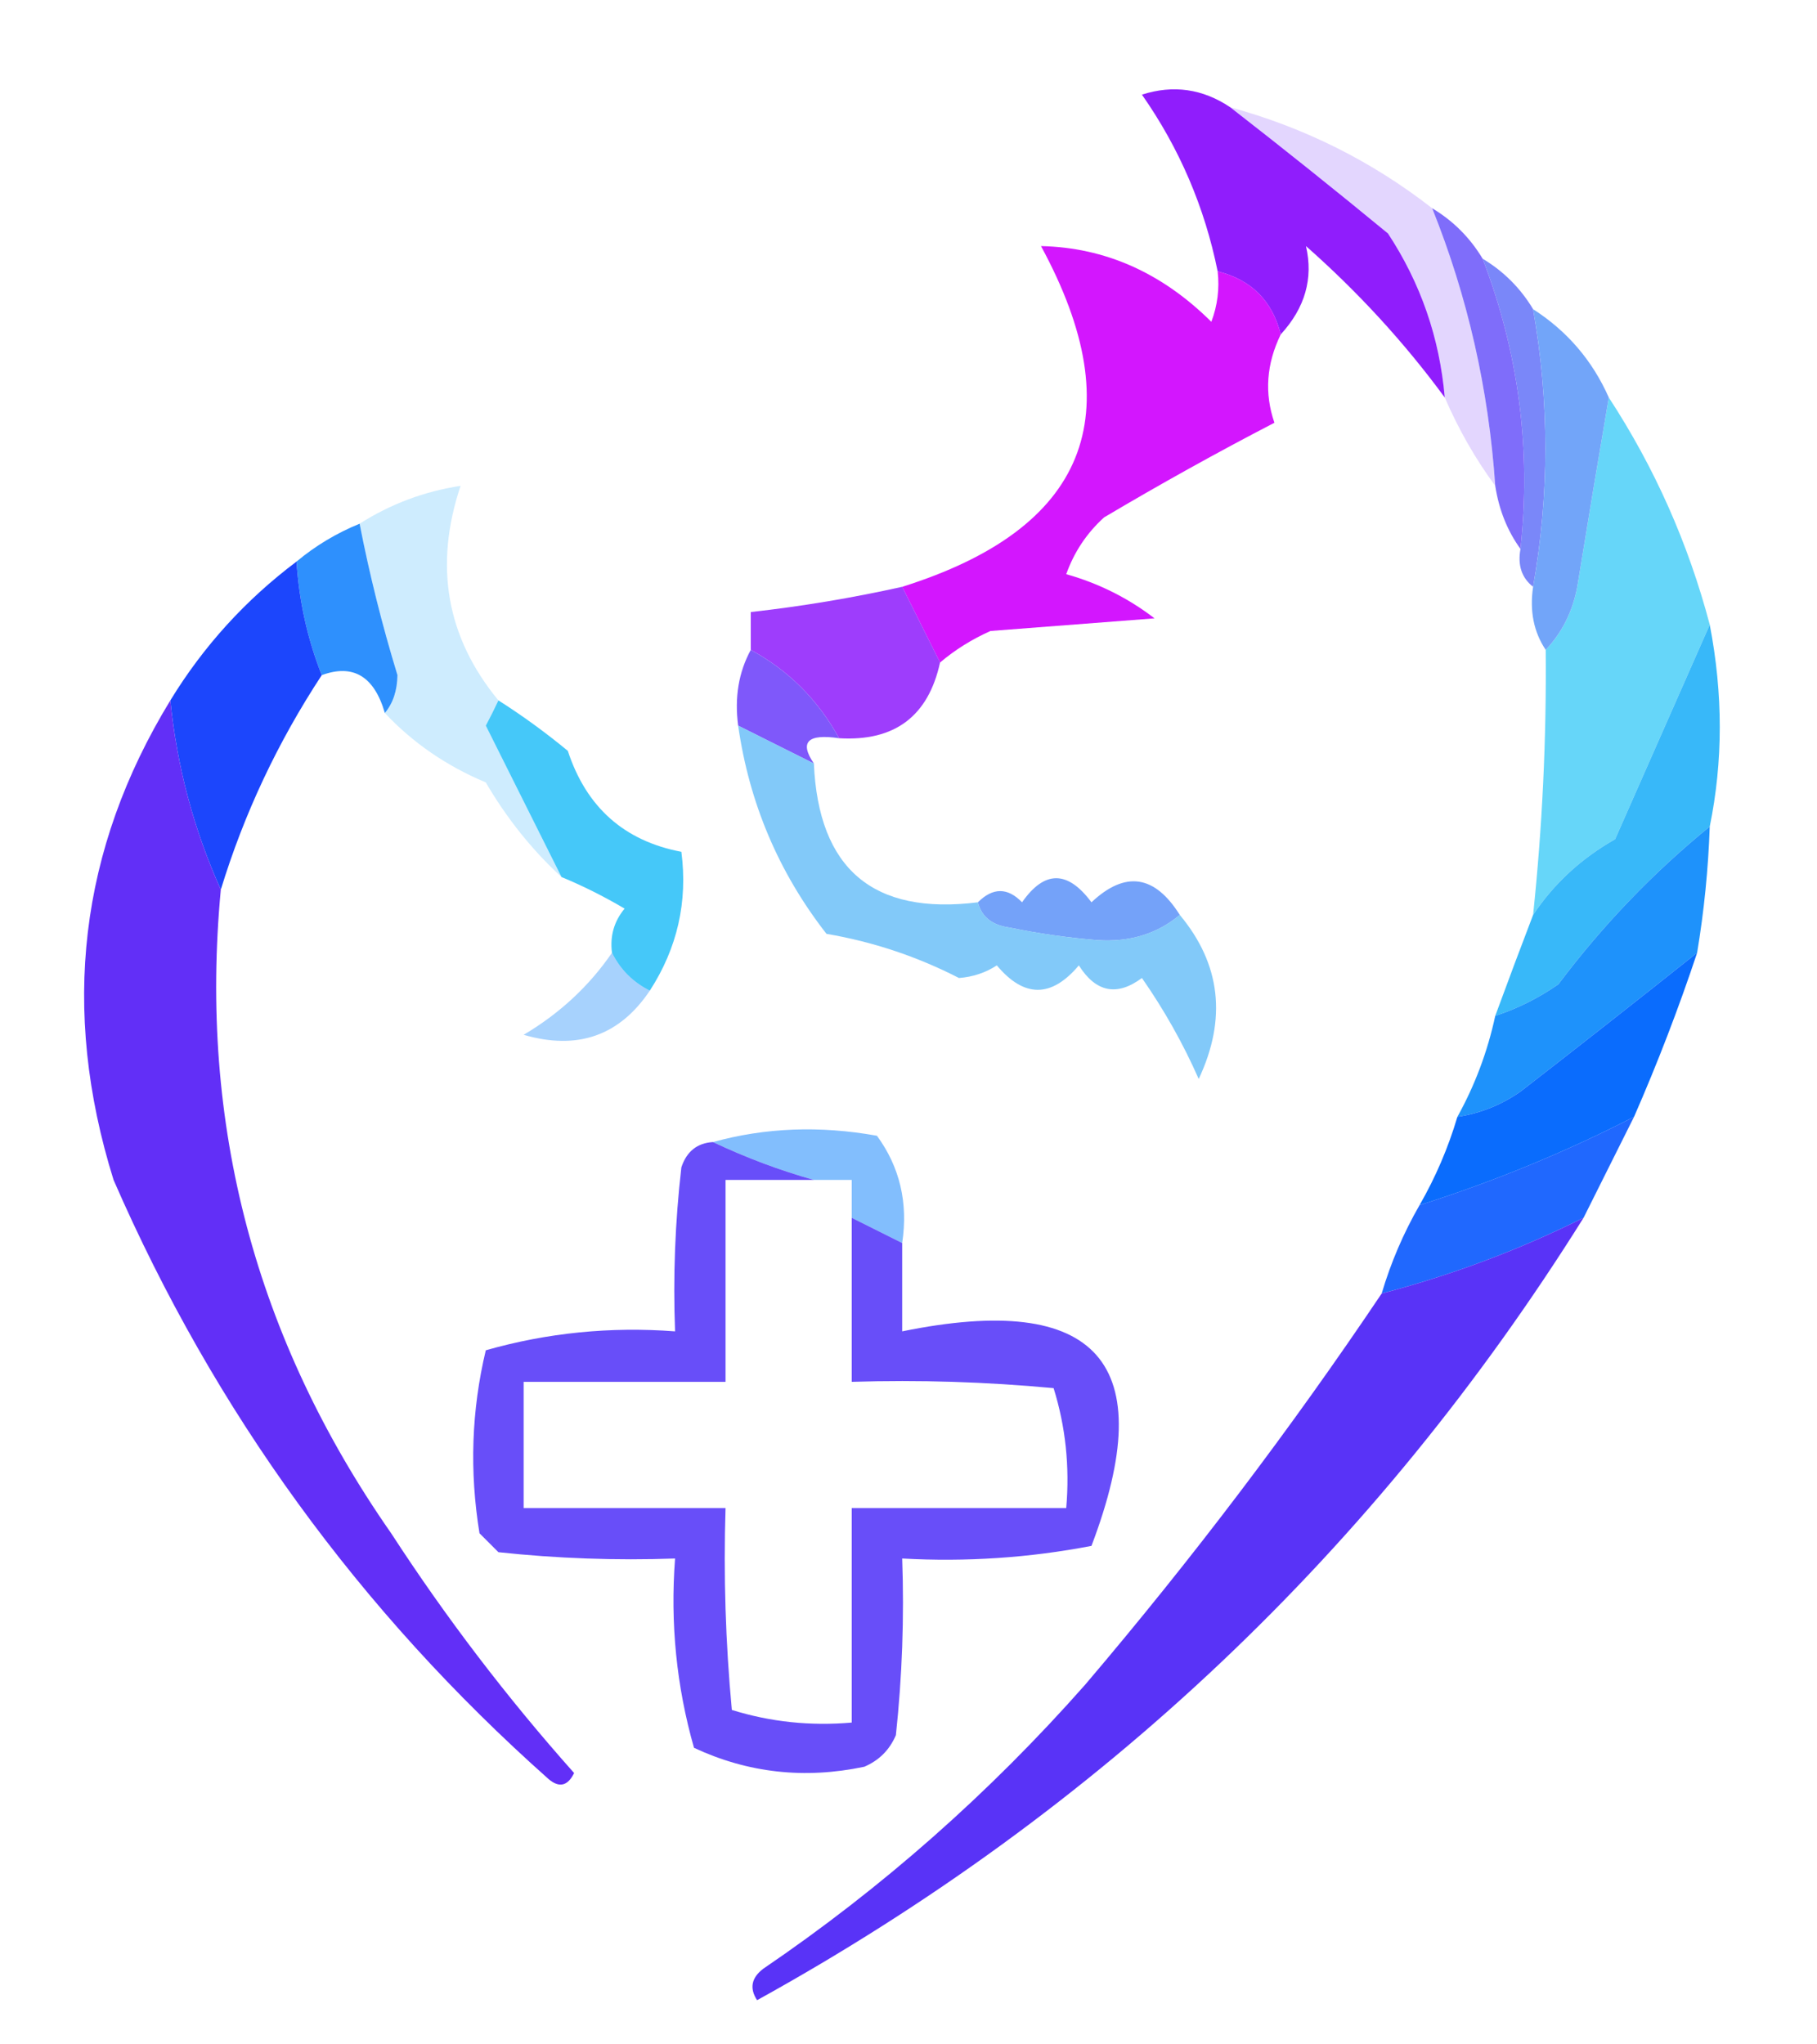
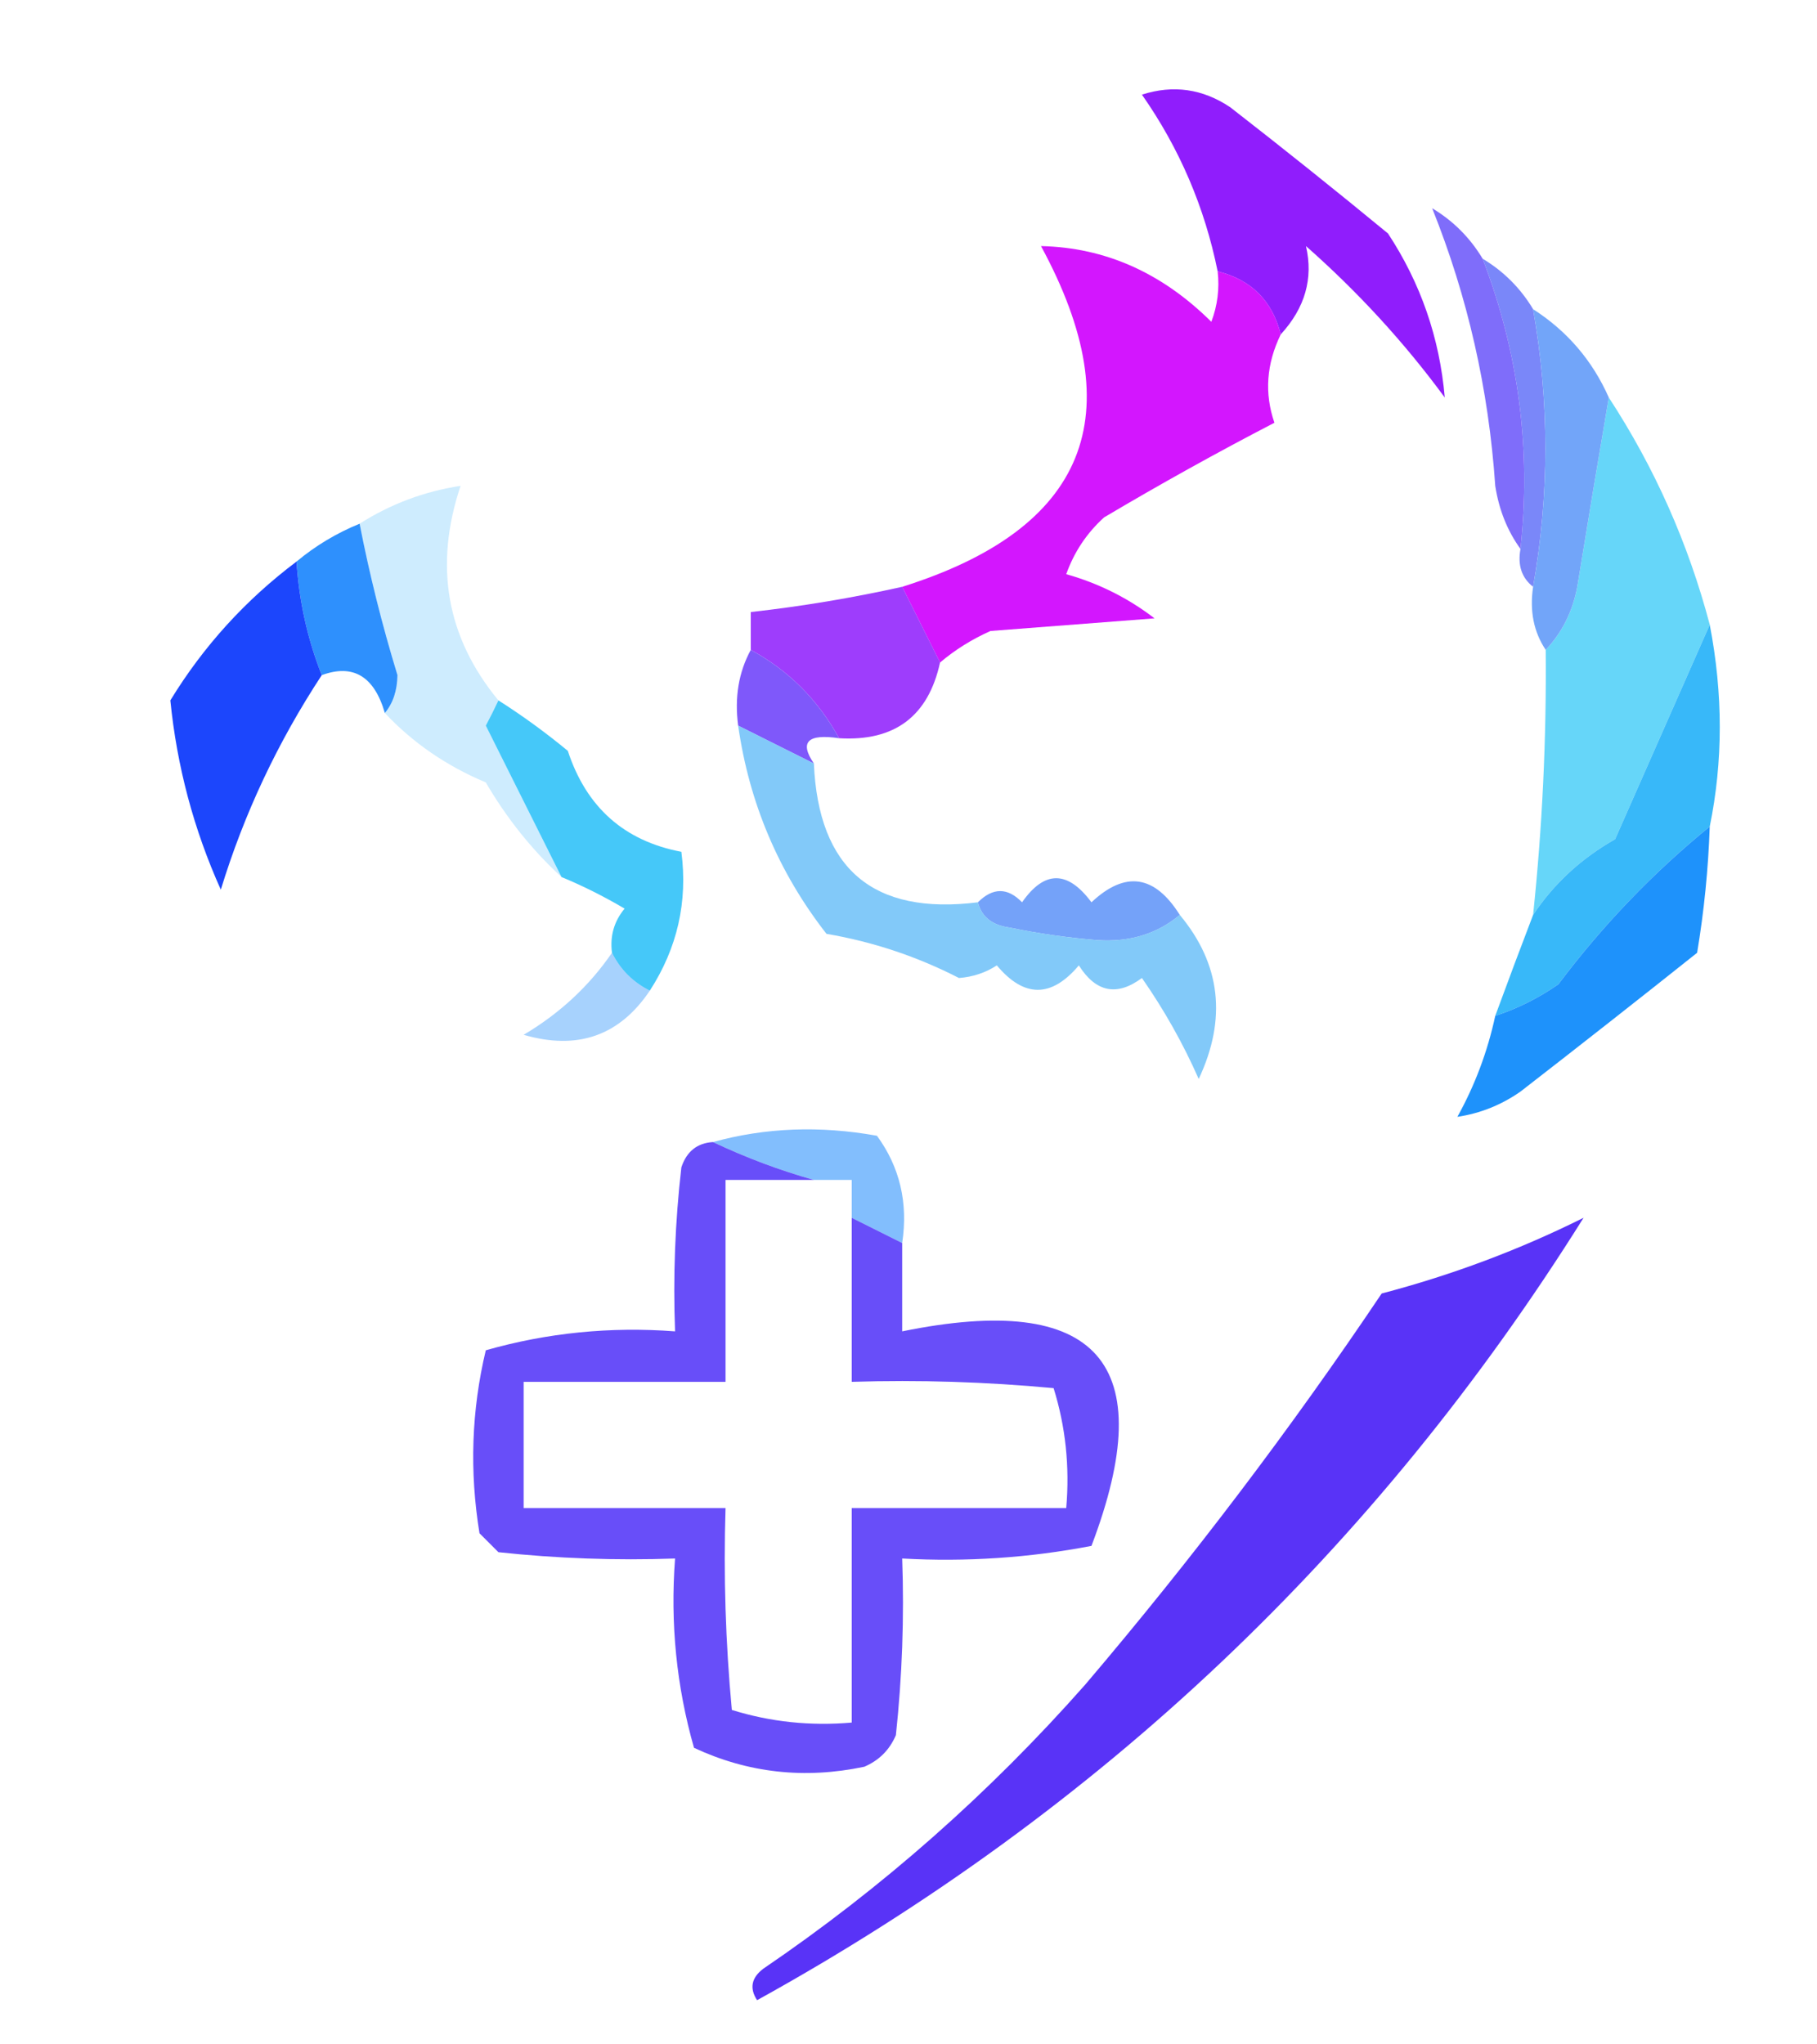
<svg xmlns="http://www.w3.org/2000/svg" width="144px" height="162px" style="shape-rendering:geometricPrecision; text-rendering:geometricPrecision; image-rendering:optimizeQuality; fill-rule:evenodd; clip-rule:evenodd">
  <g>
    <path style="opacity:0.988" fill="#8f1bfc" d="M 97.5,8.5 C 101.675,11.743 105.842,15.076 110,18.5C 112.591,22.44 114.091,26.773 114.5,31.5C 111.307,27.153 107.64,23.153 103.5,19.5C 104.095,22.066 103.428,24.399 101.5,26.5C 100.833,23.833 99.167,22.167 96.5,21.5C 95.471,16.413 93.471,11.746 90.5,7.5C 92.981,6.702 95.314,7.035 97.5,8.5 Z" />
  </g>
  <g>
    <path style="opacity:0.984" fill="#7885f9" d="M 117.5,20.5 C 119.167,21.5 120.5,22.833 121.5,24.5C 122.796,31.846 122.796,39.18 121.5,46.5C 120.596,45.791 120.263,44.791 120.5,43.5C 121.358,35.607 120.358,27.941 117.5,20.5 Z" />
  </g>
  <g>
    <path style="opacity:0.911" fill="#cf00fe" d="M 96.5,21.5 C 99.167,22.167 100.833,23.833 101.5,26.5C 100.363,28.839 100.196,31.172 101,33.5C 96.451,35.859 91.951,38.359 87.5,41C 86.128,42.242 85.128,43.742 84.5,45.5C 87.07,46.223 89.403,47.39 91.5,49C 87.167,49.333 82.833,49.667 78.5,50C 77.016,50.662 75.683,51.495 74.5,52.5C 73.5,50.5 72.5,48.5 71.5,46.5C 86.109,41.907 89.775,32.907 82.5,19.5C 87.58,19.611 92.08,21.611 96,25.5C 96.49,24.207 96.657,22.873 96.5,21.5 Z" />
  </g>
  <g>
-     <path style="opacity:0.22" fill="#8346fb" d="M 97.5,8.5 C 103.385,10.109 108.718,12.776 113.5,16.5C 116.31,23.494 117.977,30.828 118.5,38.5C 116.929,36.365 115.596,34.032 114.5,31.5C 114.091,26.773 112.591,22.44 110,18.5C 105.842,15.076 101.675,11.743 97.5,8.5 Z" />
-   </g>
+     </g>
  <g>
    <path style="opacity:0.965" fill="#7b69fa" d="M 113.5,16.5 C 115.167,17.5 116.5,18.833 117.5,20.5C 120.358,27.941 121.358,35.607 120.5,43.5C 119.463,42.07 118.796,40.403 118.5,38.5C 117.977,30.828 116.31,23.494 113.5,16.5 Z" />
  </g>
  <g>
    <path style="opacity:0.936" fill="#5cd3f8" d="M 127.5,31.5 C 131.132,37.06 133.799,43.06 135.5,49.5C 133.028,55.117 130.528,60.784 128,66.5C 125.31,68.027 123.143,70.027 121.5,72.5C 122.232,65.524 122.565,58.524 122.5,51.5C 123.801,50.118 124.634,48.452 125,46.5C 125.838,41.357 126.672,36.357 127.5,31.5 Z" />
  </g>
  <g>
    <path style="opacity:1" fill="#72a5f9" d="M 121.5,24.5 C 124.2,26.234 126.2,28.568 127.5,31.5C 126.672,36.357 125.838,41.357 125,46.5C 124.634,48.452 123.801,50.118 122.5,51.5C 121.549,50.081 121.216,48.415 121.5,46.5C 122.796,39.18 122.796,31.846 121.5,24.5 Z" />
  </g>
  <g>
    <path style="opacity:0.237" fill="#31b0fa" d="M 39.5,55.5 C 39.196,56.15 38.863,56.816 38.5,57.5C 40.57,61.64 42.57,65.64 44.5,69.5C 42.159,67.344 40.159,64.844 38.5,62C 35.379,60.694 32.713,58.86 30.5,56.5C 31.147,55.726 31.48,54.726 31.5,53.5C 30.285,49.531 29.285,45.531 28.5,41.5C 30.953,39.94 33.62,38.94 36.5,38.5C 34.383,44.842 35.383,50.509 39.5,55.5 Z" />
  </g>
  <g>
    <path style="opacity:0.856" fill="#8f1efc" d="M 71.5,46.5 C 72.5,48.5 73.5,50.5 74.5,52.5C 73.567,56.762 70.9,58.762 66.5,58.5C 64.824,55.457 62.491,53.123 59.5,51.5C 59.5,50.5 59.5,49.5 59.5,48.5C 63.546,48.048 67.546,47.381 71.5,46.5 Z" />
  </g>
  <g>
    <path style="opacity:0.898" fill="#1783fc" d="M 28.5,41.5 C 29.285,45.531 30.285,49.531 31.5,53.5C 31.48,54.726 31.147,55.726 30.5,56.5C 29.655,53.588 27.988,52.588 25.5,53.5C 24.366,50.63 23.7,47.63 23.5,44.5C 25.001,43.248 26.668,42.248 28.5,41.5 Z" />
  </g>
  <g>
    <path style="opacity:1" fill="#7f58fa" d="M 59.5,51.5 C 62.491,53.123 64.824,55.457 66.5,58.5C 64.007,58.131 63.34,58.797 64.5,60.5C 62.5,59.5 60.5,58.5 58.5,57.5C 58.205,55.265 58.539,53.265 59.5,51.5 Z" />
  </g>
  <g>
    <path style="opacity:1" fill="#1c46fc" d="M 23.5,44.5 C 23.7,47.63 24.366,50.63 25.5,53.5C 22.004,58.822 19.338,64.489 17.5,70.5C 15.354,65.727 14.021,60.727 13.5,55.5C 16.123,51.209 19.456,47.542 23.5,44.5 Z" />
  </g>
  <g>
    <path style="opacity:1" fill="#45c8f9" d="M 39.5,55.5 C 41.392,56.702 43.226,58.035 45,59.5C 46.468,63.972 49.468,66.638 54,67.5C 54.514,71.462 53.68,75.129 51.5,78.5C 50.167,77.833 49.167,76.833 48.5,75.5C 48.33,74.178 48.663,73.011 49.5,72C 47.825,71.015 46.158,70.181 44.5,69.5C 42.57,65.64 40.57,61.64 38.5,57.5C 38.863,56.816 39.196,56.15 39.5,55.5 Z" />
  </g>
  <g>
-     <path style="opacity:0.977" fill="#5f2bf7" d="M 13.5,55.5 C 14.021,60.727 15.354,65.727 17.5,70.5C 15.748,89.089 20.248,106.089 31,121.5C 35.348,128.193 40.182,134.526 45.5,140.5C 44.998,141.521 44.332,141.688 43.5,141C 28.488,127.664 16.988,111.831 9,93.5C 4.782,79.985 6.282,67.319 13.5,55.5 Z" />
-   </g>
+     </g>
  <g>
    <path style="opacity:1" fill="#38b8f9" d="M 135.5,49.5 C 136.559,54.991 136.559,60.325 135.5,65.5C 131.017,69.151 127.017,73.317 123.5,78C 121.922,79.094 120.255,79.928 118.5,80.5C 119.512,77.748 120.512,75.081 121.5,72.5C 123.143,70.027 125.31,68.027 128,66.5C 130.528,60.784 133.028,55.117 135.5,49.5 Z" />
  </g>
  <g>
    <path style="opacity:1" fill="#74a2f9" d="M 93.5,72.5 C 91.71,73.997 89.544,74.664 87,74.5C 84.645,74.312 82.312,73.979 80,73.5C 78.624,73.316 77.791,72.649 77.5,71.5C 78.688,70.316 79.855,70.316 81,71.5C 82.775,68.956 84.608,68.956 86.5,71.5C 89.171,68.988 91.504,69.321 93.5,72.5 Z" />
  </g>
  <g>
    <path style="opacity:0.847" fill="#6cbff8" d="M 58.5,57.5 C 60.5,58.5 62.5,59.5 64.5,60.5C 64.868,68.868 69.201,72.535 77.5,71.5C 77.791,72.649 78.624,73.316 80,73.5C 82.312,73.979 84.645,74.312 87,74.5C 89.544,74.664 91.71,73.997 93.5,72.5C 96.744,76.393 97.244,80.727 95,85.5C 93.767,82.703 92.267,80.037 90.5,77.5C 88.518,78.97 86.852,78.636 85.5,76.5C 83.326,79.081 81.16,79.081 79,76.5C 78.107,77.081 77.107,77.415 76,77.5C 72.684,75.796 69.184,74.629 65.5,74C 61.712,69.142 59.379,63.642 58.5,57.5 Z" />
  </g>
  <g>
    <path style="opacity:0.384" fill="#1a8afb" d="M 48.5,75.5 C 49.167,76.833 50.167,77.833 51.5,78.5C 49.098,82.079 45.765,83.245 41.5,82C 44.358,80.306 46.691,78.139 48.5,75.5 Z" />
  </g>
  <g>
    <path style="opacity:1" fill="#1e92fb" d="M 135.5,65.5 C 135.384,68.86 135.051,72.193 134.5,75.5C 129.933,79.138 125.266,82.805 120.5,86.5C 118.978,87.562 117.312,88.229 115.5,88.5C 116.892,85.993 117.892,83.327 118.5,80.5C 120.255,79.928 121.922,79.094 123.5,78C 127.017,73.317 131.017,69.151 135.5,65.5 Z" />
  </g>
  <g>
-     <path style="opacity:1" fill="#0a6cfd" d="M 134.5,75.5 C 133.03,79.912 131.363,84.245 129.5,88.5C 124.101,91.278 118.434,93.611 112.5,95.5C 113.773,93.287 114.773,90.954 115.5,88.5C 117.312,88.229 118.978,87.562 120.5,86.5C 125.266,82.805 129.933,79.138 134.5,75.5 Z" />
-   </g>
+     </g>
  <g>
    <path style="opacity:0.547" fill="#1c8afc" d="M 56.5,90.5 C 60.646,89.353 64.98,89.186 69.5,90C 71.314,92.481 71.98,95.315 71.5,98.5C 70.167,97.833 68.833,97.167 67.5,96.5C 67.5,95.5 67.5,94.5 67.5,93.5C 66.5,93.5 65.5,93.5 64.5,93.5C 61.83,92.752 59.163,91.752 56.5,90.5 Z" />
  </g>
  <g>
-     <path style="opacity:0.882" fill="#0354fd" d="M 129.5,88.5 C 128.167,91.167 126.833,93.833 125.5,96.5C 120.423,99.032 115.089,101.032 109.5,102.5C 110.227,100.046 111.227,97.713 112.5,95.5C 118.434,93.611 124.101,91.278 129.5,88.5 Z" />
-   </g>
+     </g>
  <g>
    <path style="opacity:0.869" fill="#5234f8" d="M 56.5,90.5 C 59.163,91.752 61.83,92.752 64.5,93.5C 62.167,93.5 59.833,93.5 57.5,93.5C 57.5,98.833 57.5,104.167 57.5,109.5C 52.167,109.5 46.833,109.5 41.5,109.5C 41.5,112.833 41.5,116.167 41.5,119.5C 46.833,119.5 52.167,119.5 57.5,119.5C 57.334,124.844 57.501,130.177 58,135.5C 61.057,136.451 64.223,136.784 67.5,136.5C 67.5,130.833 67.5,125.167 67.5,119.5C 73.167,119.5 78.833,119.5 84.5,119.5C 84.784,116.223 84.451,113.057 83.5,110C 78.177,109.501 72.844,109.334 67.5,109.5C 67.5,105.167 67.5,100.833 67.5,96.5C 68.833,97.167 70.167,97.833 71.5,98.5C 71.5,100.833 71.5,103.167 71.5,105.5C 87.013,102.334 92.013,108.001 86.5,122.5C 81.565,123.448 76.565,123.781 71.5,123.5C 71.666,128.179 71.499,132.845 71,137.5C 70.5,138.667 69.667,139.5 68.5,140C 63.771,140.996 59.271,140.496 55,138.5C 53.611,133.628 53.111,128.628 53.5,123.5C 48.822,123.666 44.155,123.499 39.5,123C 39,122.5 38.5,122 38,121.5C 37.199,116.581 37.365,111.748 38.5,107C 43.372,105.612 48.372,105.112 53.5,105.5C 53.334,101.154 53.501,96.821 54,92.5C 54.417,91.244 55.25,90.577 56.5,90.5 Z" />
  </g>
  <g>
    <path style="opacity:0.973" fill="#552ff7" d="M 125.5,96.5 C 109.017,122.816 87.184,143.482 60,158.5C 59.383,157.551 59.549,156.718 60.5,156C 69.89,149.616 78.39,142.116 86,133.5C 94.465,123.55 102.298,113.217 109.5,102.5C 115.089,101.032 120.423,99.032 125.5,96.5 Z" />
  </g>
</svg>